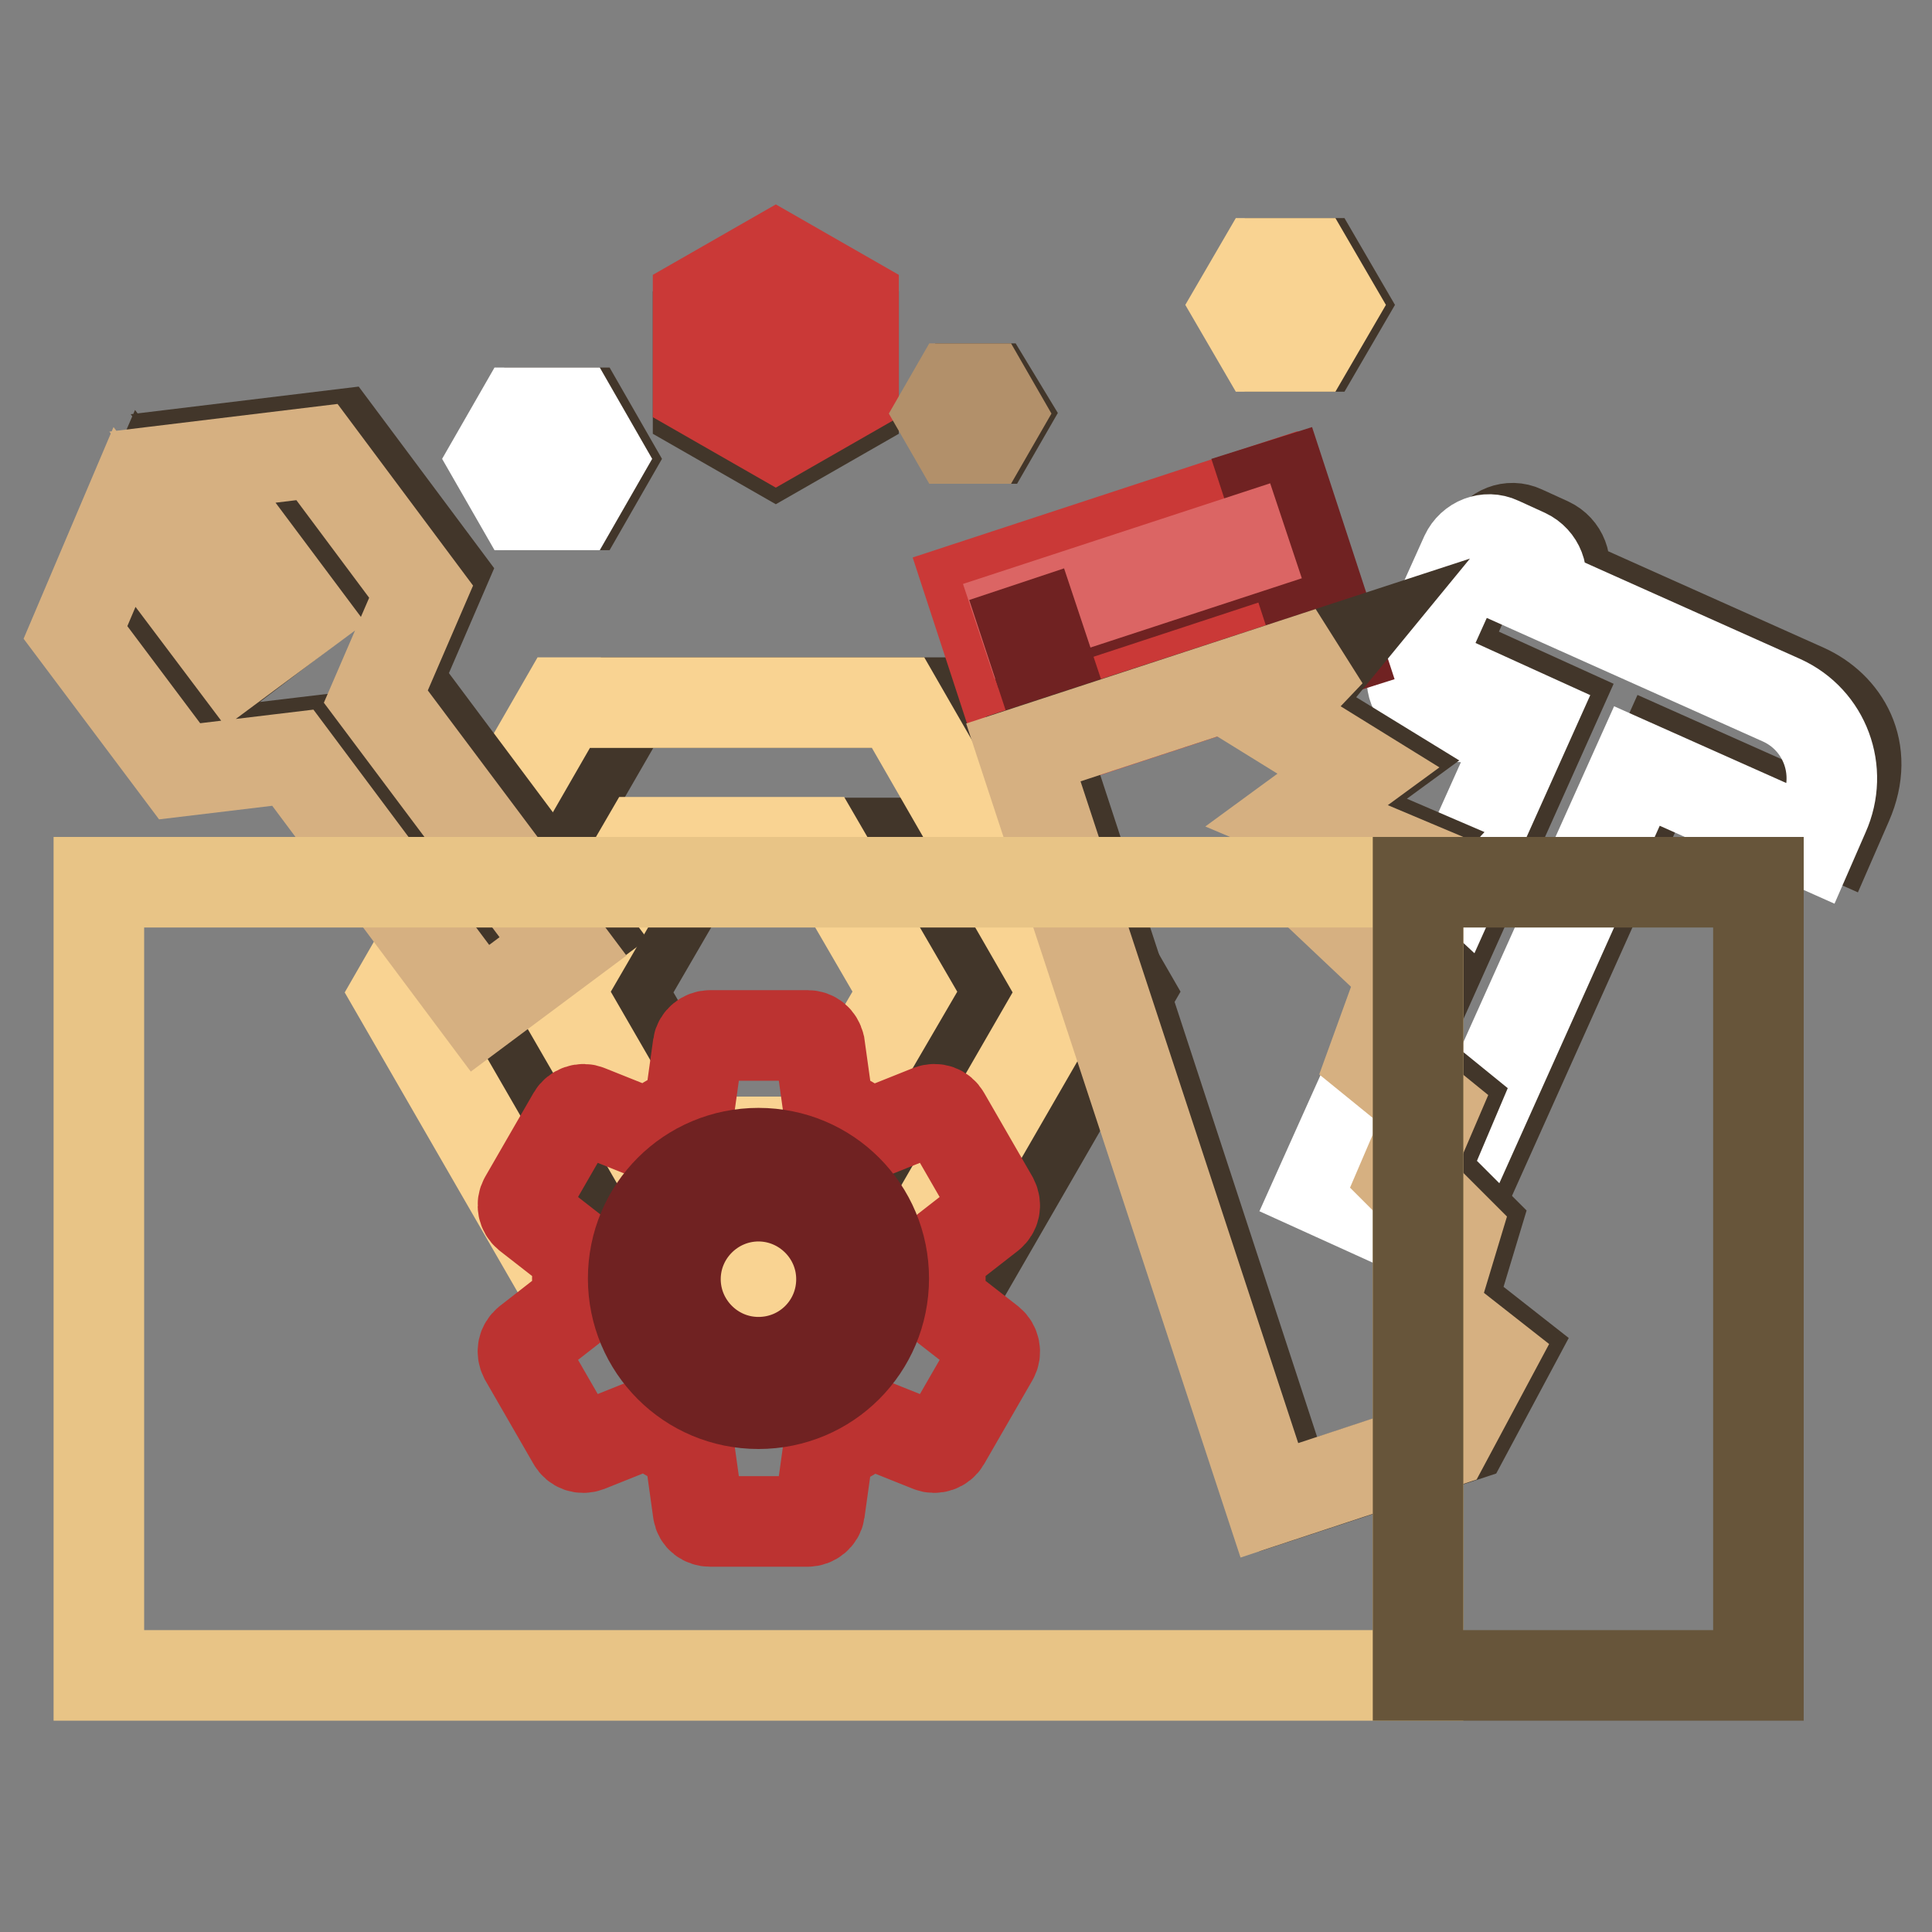
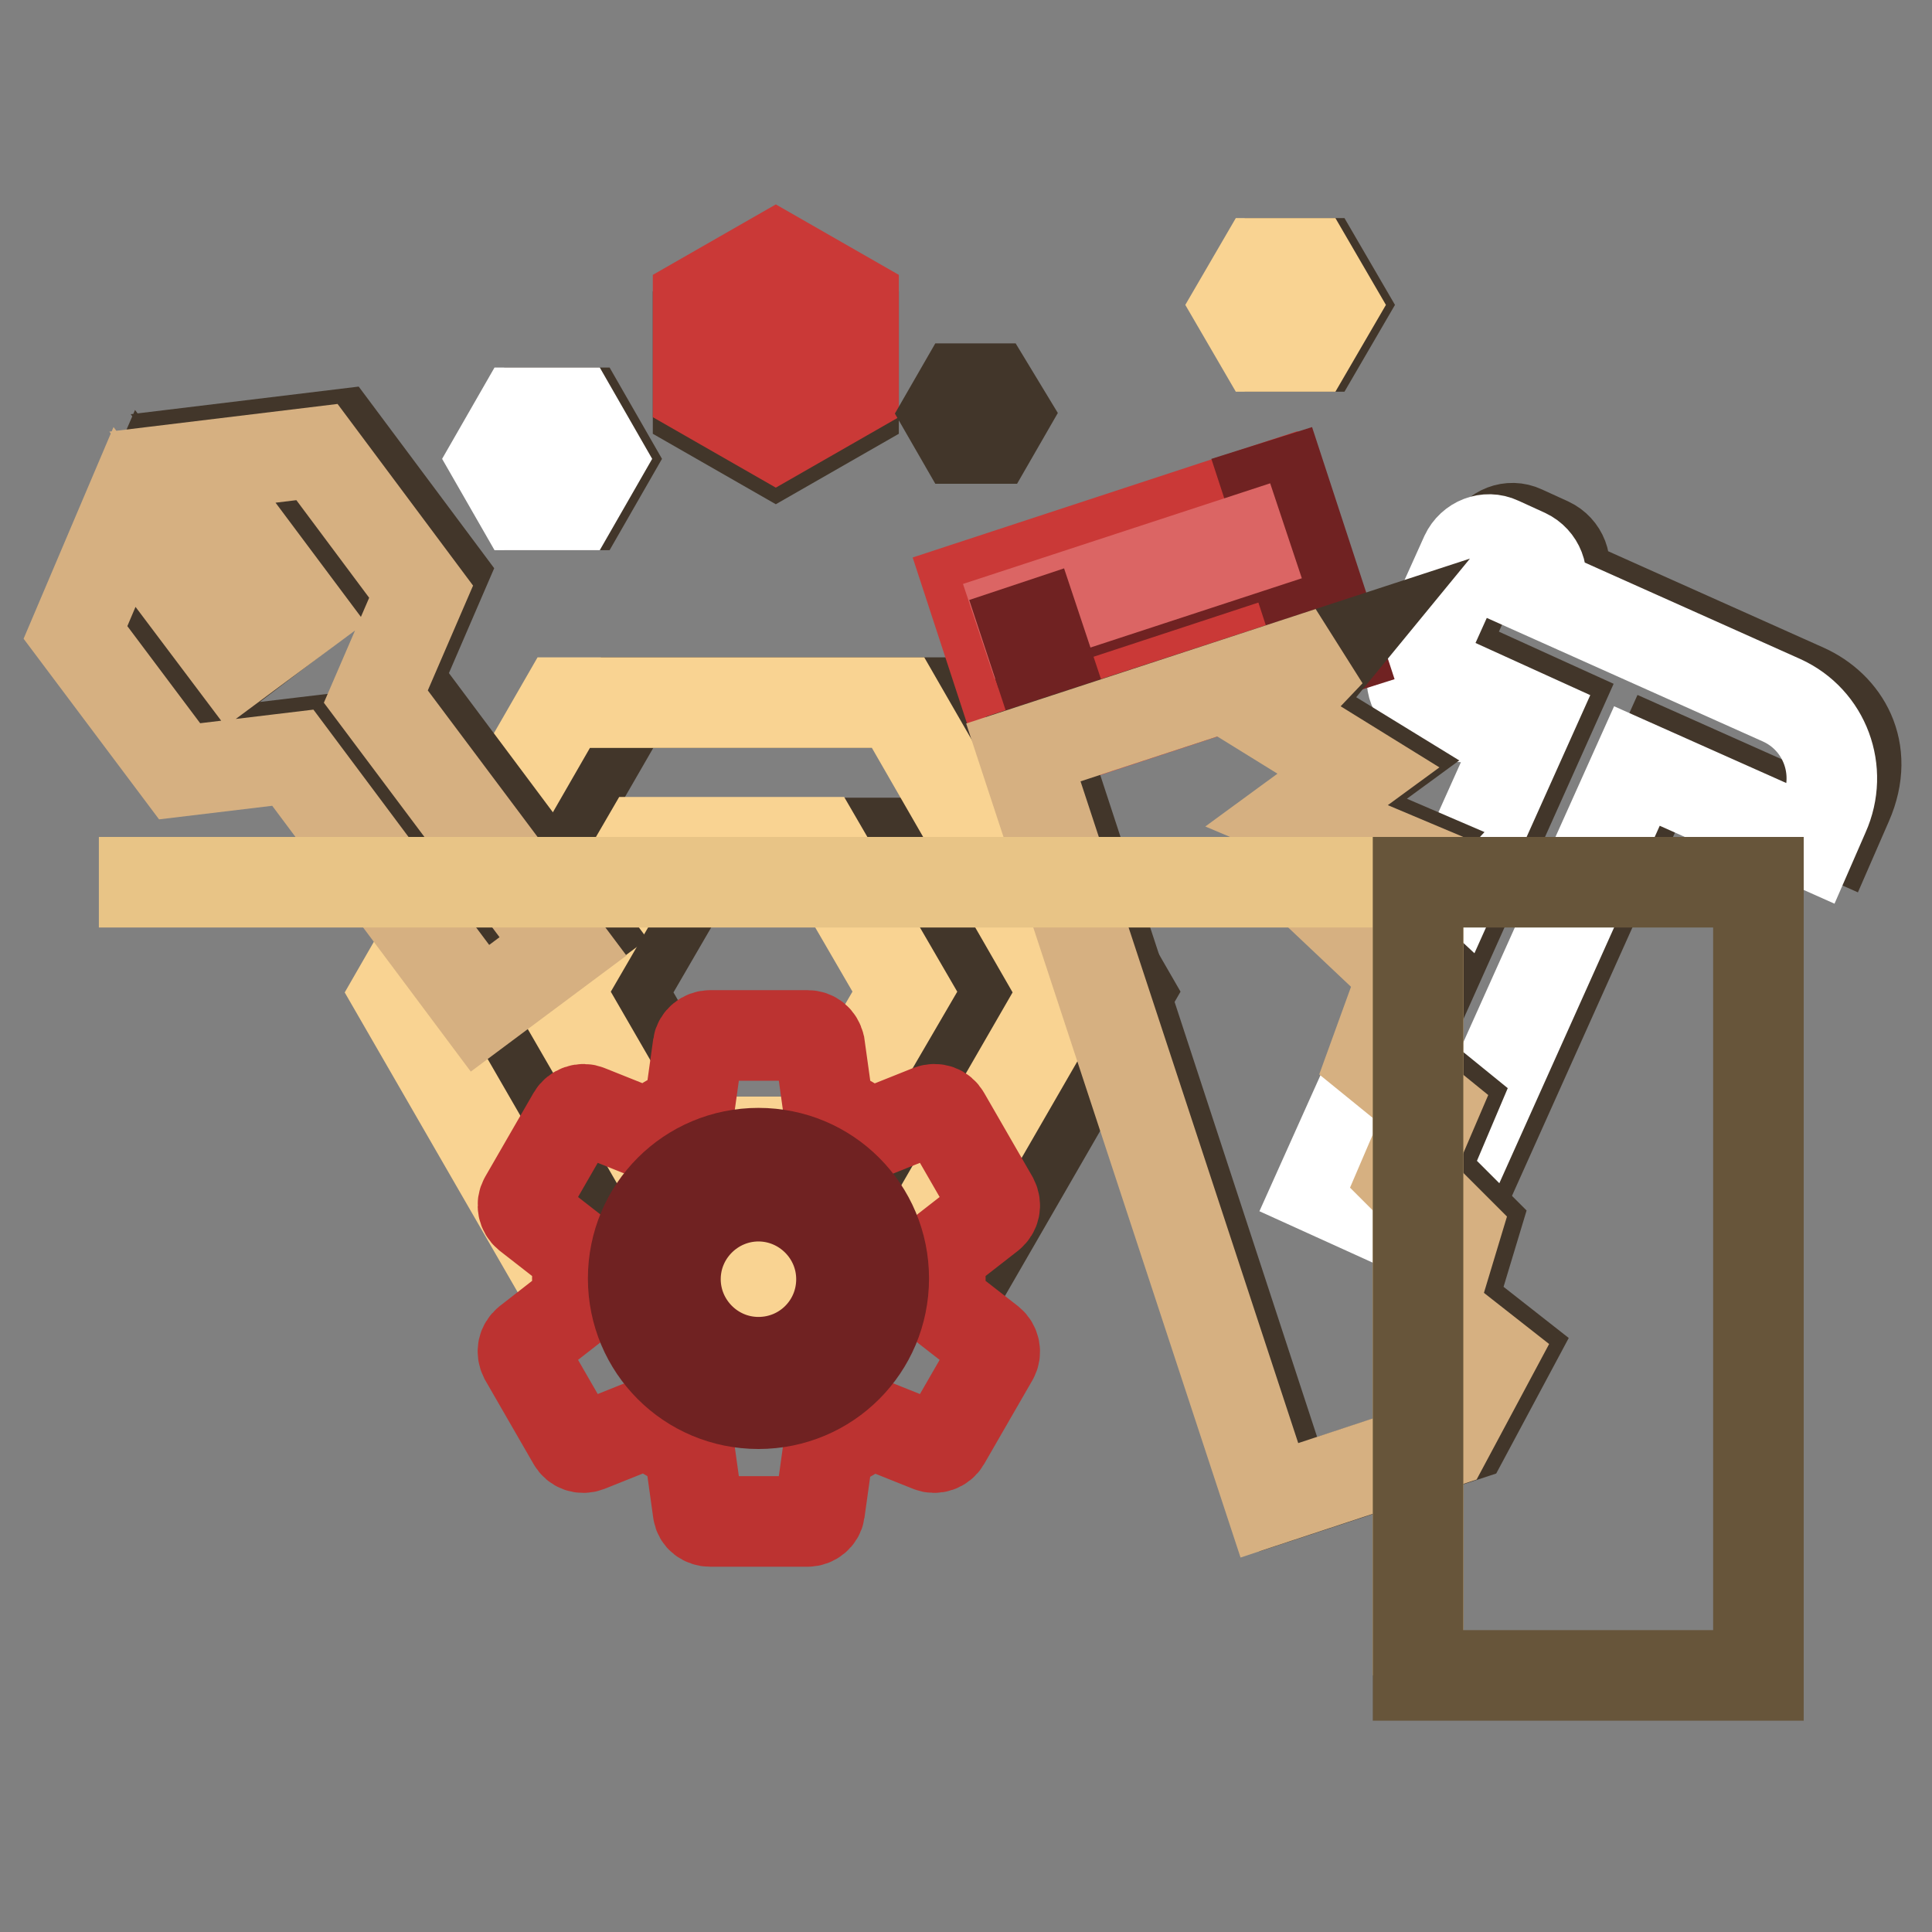
<svg xmlns="http://www.w3.org/2000/svg" version="1.1" x="0px" y="0px" viewBox="0 0 256 256" enable-background="new 0 0 256 256" xml:space="preserve">
  <rect x="0" y="0" width="256" height="256" fill="#808080" stroke="none" />
  <g>
    <path stroke-width="12" fill-opacity="0" stroke="#42362a" d="M239.2,91.3l-32.4-14.5l0.2-0.4c0.8-1.7,0-3.7-1.7-4.5l-3.5-1.6c-1.7-0.8-3.7,0-4.5,1.7l-6.8,15.1 c-0.8,1.7,0,3.7,1.7,4.5l3.5,1.6c1.7,0.8,3.7,0,4.5-1.7l0.2-0.4l5.5,2.5l-28,62.5l14.1,6.3l28-62.4l23.1,10.3l1.7-3.9 C247.9,99.3,244.3,93.6,239.2,91.3L239.2,91.3z" />
    <path stroke-width="12" fill-opacity="0" stroke="#ffffff" d="M236.1,92.8l-32.4-14.5l0.2-0.4c0.8-1.7,0-3.7-1.7-4.5l-3.5-1.6c-1.7-0.8-3.7,0-4.5,1.7l-6.8,15.1 c-0.8,1.7,0,3.7,1.7,4.5l3.5,1.6c1.7,0.8,3.7,0,4.5-1.7l0.2-0.4l5.5,2.5l-28,62.4l14.1,6.4l28-62.4l23.1,10.3l1.7-3.9 C244.3,102.1,241.8,95.4,236.1,92.8z" />
    <path stroke-width="12" fill-opacity="0" stroke="#42362a" d="M127.4,93.1H83.1l-22.1,38.3l22.1,38.3h44.3l22.1-38.3L127.4,93.1z M116.7,151.3H93.8l-11.5-19.8l11.5-19.8 h22.9l11.5,19.8L116.7,151.3z" />
    <path stroke-width="12" fill-opacity="0" stroke="#f9d392" d="M119,93.1H74.7l-22.1,38.4l22.1,38.3H119l22.1-38.3L119,93.1L119,93.1z M108.3,151.3H85.5L74,131.4 l11.5-19.8h22.9l11.5,19.8L108.3,151.3z" />
    <path stroke-width="12" fill-opacity="0" stroke="#42362a" d="M77.3,54.7h-7l-3.5,6.1l3.5,6.1h7l3.5-6.1L77.3,54.7z M75.6,64h-3.6l-1.8-3.1l1.8-3.1h3.6l1.8,3.1L75.6,64z " />
    <path stroke-width="12" fill-opacity="0" stroke="#ffffff" d="M76,54.7h-7l-3.5,6.1l3.5,6.1h7l3.5-6.1L76,54.7z M74.3,64h-3.6l-1.8-3.1l1.8-3.1h3.6l1.8,3.1L74.3,64z" />
    <path stroke-width="12" fill-opacity="0" stroke="#42362a" d="M113.1,54V42.1l-10.3-5.9l-10.3,5.9V54l10.3,5.9L113.1,54z M97.5,51.1V45l5.3-3.1l5.3,3.1v6.1l-5.3,3.1 L97.5,51.1z" />
    <path stroke-width="12" fill-opacity="0" stroke="#ca3937" d="M113.1,51.8V39.9L102.8,34l-10.3,5.9v11.9l10.3,5.9L113.1,51.8z M97.5,48.9v-6.1l5.3-3.1l5.3,3.1v6.1 l-5.3,3.1L97.5,48.9z" />
    <path stroke-width="12" fill-opacity="0" stroke="#42362a" d="M131.2,51.5h-3.8l-1.9,3.3l1.9,3.3h3.9l1.9-3.3L131.2,51.5z M130.3,56.5h-2l-1-1.7l1-1.7h2l1,1.7 L130.3,56.5z" />
-     <path stroke-width="12" fill-opacity="0" stroke="#b2906a" d="M130.5,51.5h-3.9l-1.9,3.3l1.9,3.3h3.9l1.9-3.3L130.5,51.5z M129.6,56.5h-2l-1-1.7l1-1.7h2l1,1.7 L129.6,56.5z" />
    <path stroke-width="12" fill-opacity="0" stroke="#42362a" d="M174.7,34.9h-6.3l-3.2,5.5l3.2,5.5h6.3l3.2-5.5L174.7,34.9L174.7,34.9z M173.2,43.2h-3.3l-1.6-2.9l1.6-2.9 h3.3l1.6,2.9L173.2,43.2L173.2,43.2z" />
    <path stroke-width="12" fill-opacity="0" stroke="#f9d392" d="M173.5,34.9h-6.3l-3.2,5.5l3.2,5.5h6.3l3.2-5.5L173.5,34.9z M172,43.2h-3.3l-1.6-2.9l1.6-2.9h3.3l1.6,2.9 L172,43.2z" />
    <path stroke-width="12" fill-opacity="0" stroke="#42362a" d="M44.8,57.6l-16.5,2l14.5,19.5l-8.8,6.7L19.3,66.2l-6.6,15.3l13.8,18.5l15.1-1.8l24.8,33.2l11-8.2L52.6,90 l6-13.9L44.8,57.6z" />
    <path stroke-width="12" fill-opacity="0" stroke="#d6b081" d="M42,59.9l-16.5,2L40,81.3l-8.9,6.6L16.5,68.5L10,83.8l13.8,18.4l15-1.8l24.8,33.2l11-8.2L49.8,92.3l6-13.9 L42,59.9z" />
    <path stroke-width="12" fill-opacity="0" stroke="#ca3937" d="M135.7,99.7l39.6-13l-7.2-22l-39.6,13L135.7,99.7z M164.7,72l4.1,12.6l-29.2,9.6l-4.1-12.6L164.7,72z" />
    <path stroke-width="12" fill-opacity="0" stroke="#702222" d="M175.3,86.7l-7.2-22l1.9-0.6l7.2,22L175.3,86.7z M165.3,74l-29.2,9.6l-0.4-1.2l29.2-9.6L165.3,74z" />
    <path stroke-width="12" fill-opacity="0" stroke="#db6564" d="M164.9,72.8l-29.3,9.6l-0.4-1.2l29.3-9.6L164.9,72.8z" />
    <path stroke-width="12" fill-opacity="0" stroke="#702222" d="M139.6,94.2L136,83.3l1.2-0.4l3.6,10.8L139.6,94.2z" />
    <path stroke-width="12" fill-opacity="0" stroke="#42362a" d="M177.1,86.1l-6.4,7.8l11.9,7.3l-8.2,6l12.1,5.2l-6.9,7.4l9,8.4l-4.1,11.3l8,6.5l-3.9,9.2l6.9,6.9l-3.2,10.6 l7.9,6.2l-6.1,11.4l-23.4,7.7l-32.5-99.2L177.1,86.1z" />
    <path stroke-width="12" fill-opacity="0" stroke="#d6b081" d="M176.2,86.4l-8,8.4l11.8,7.3l-8.2,6l12.1,5.1l-6.9,7.4l9,8.5l-4.1,11.3l8,6.5l-3.9,9.1l6.9,6.9l-3.2,10.6 l7.9,6.2l-6.1,11.4l-23.3,7.7l-32.6-99.1L176.2,86.4z" />
-     <path stroke-width="12" fill-opacity="0" stroke="#e8c486" d="M13.1,116.9h174.8V222H13.1V116.9z" />
+     <path stroke-width="12" fill-opacity="0" stroke="#e8c486" d="M13.1,116.9h174.8V222V116.9z" />
    <path stroke-width="12" fill-opacity="0" stroke="#67553a" d="M187.9,116.9H233V222h-45.1V116.9z" />
    <path stroke-width="12" fill-opacity="0" stroke="#bc3331" d="M124.4,172.5c0.1-1,0.2-2.1,0.2-3.1c0-1.1-0.1-2.1-0.2-3.1l6.8-5.3c0.6-0.5,0.8-1.3,0.4-2.1l-6.4-11.1 c-0.4-0.7-1.2-1-2-0.7l-8,3.2c-1.7-1.3-3.5-2.3-5.4-3.2l-1.2-8.6c-0.2-0.8-0.8-1.3-1.6-1.3H94.1c-0.8,0-1.5,0.6-1.6,1.3l-1.2,8.6 c-2,0.8-3.8,1.9-5.4,3.2l-8-3.2c-0.7-0.3-1.6,0-2,0.7l-6.4,11.1c-0.4,0.7-0.2,1.6,0.4,2.1l6.8,5.3c-0.1,1-0.2,2.1-0.2,3.1 c0,1.1,0.1,2.1,0.2,3.1l-6.8,5.3c-0.6,0.5-0.8,1.3-0.4,2.1l6.4,11.1c0.4,0.7,1.2,1,2,0.7l8-3.2c1.7,1.3,3.5,2.3,5.4,3.2l1.2,8.6 c0.1,0.8,0.8,1.3,1.6,1.3h12.9c0.8,0,1.5-0.6,1.6-1.3l1.2-8.6c2-0.8,3.8-1.9,5.4-3.2l8,3.2c0.7,0.3,1.6,0,2-0.7l6.4-11.1 c0.4-0.7,0.2-1.6-0.4-2.1L124.4,172.5L124.4,172.5z M100.5,180.7c-6.2,0-11.2-5-11.2-11.2c0-6.2,5-11.2,11.2-11.2 c6.2,0,11.2,5,11.2,11.2C111.7,175.7,106.7,180.7,100.5,180.7z" />
    <path stroke-width="12" fill-opacity="0" stroke="#702222" d="M100.5,186c-9.2,0-16.6-7.4-16.6-16.6c0-9.2,7.4-16.6,16.6-16.6c9.2,0,16.6,7.4,16.6,16.6 C117.1,178.6,109.7,186,100.5,186z M100.5,158.5c-6,0-11,4.9-11,11c0,6,4.9,11,11,11c6.1,0,11-4.9,11-11 C111.5,163.4,106.5,158.5,100.5,158.5z" />
  </g>
</svg>